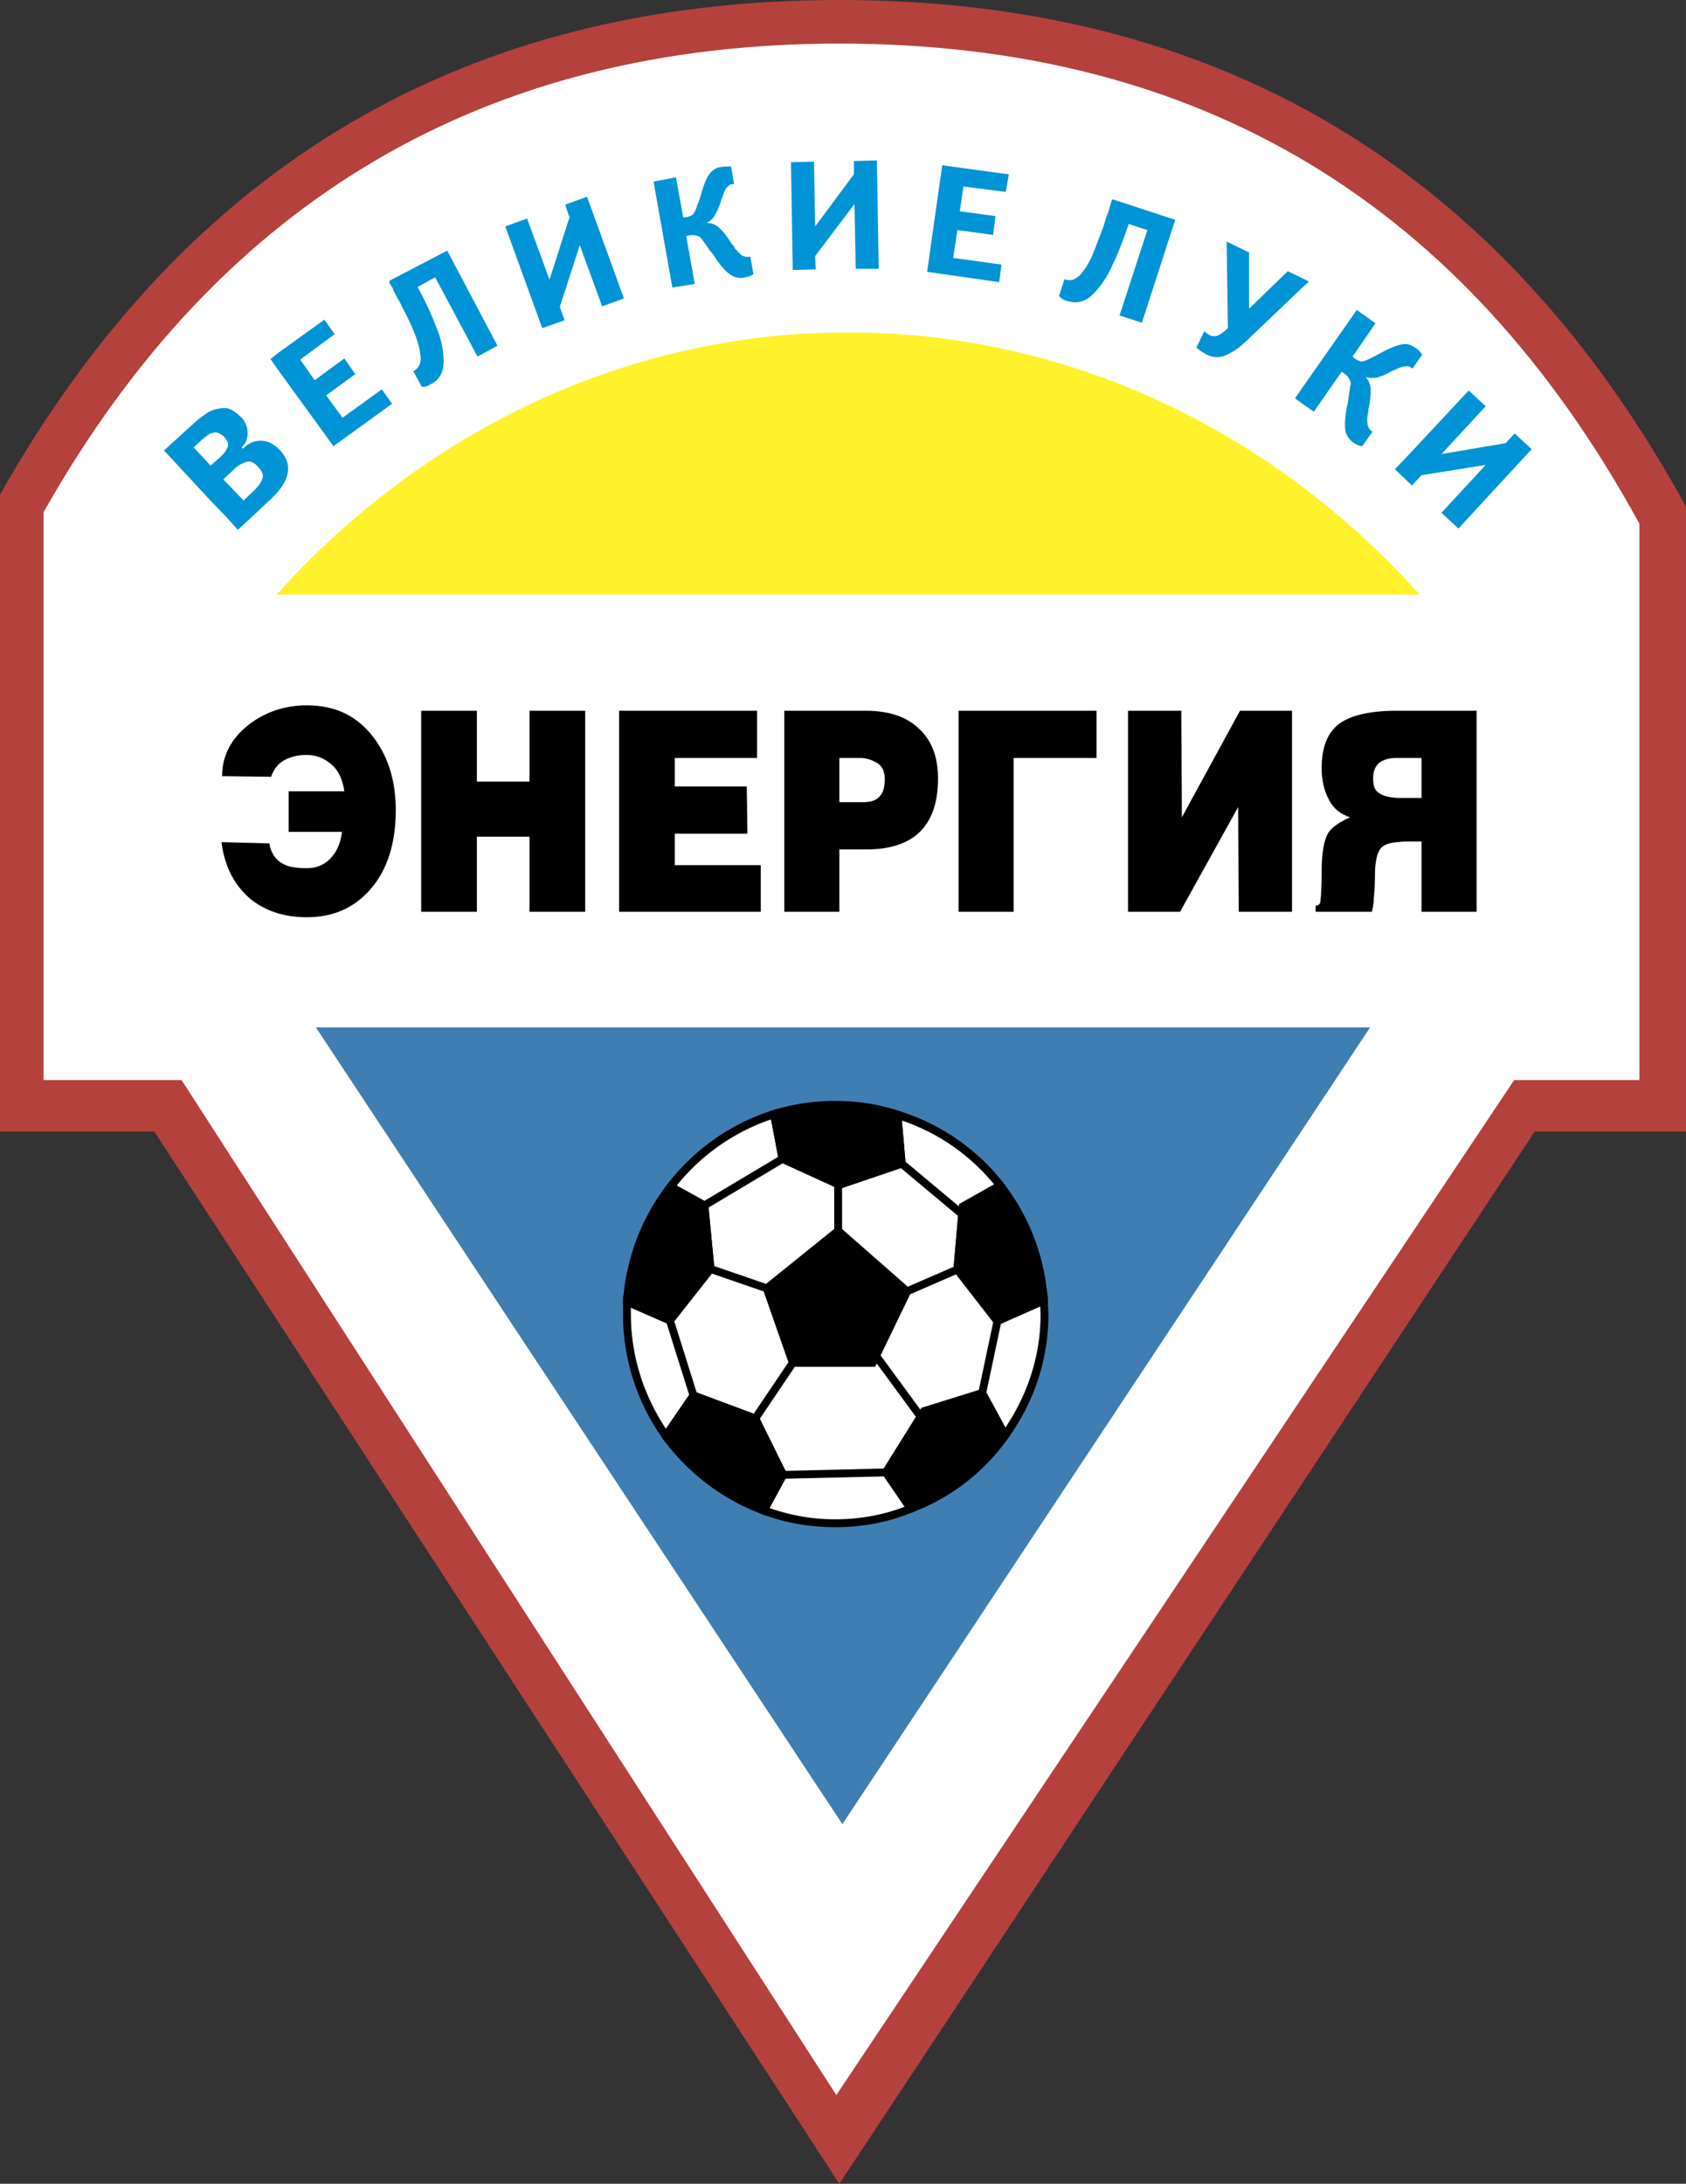
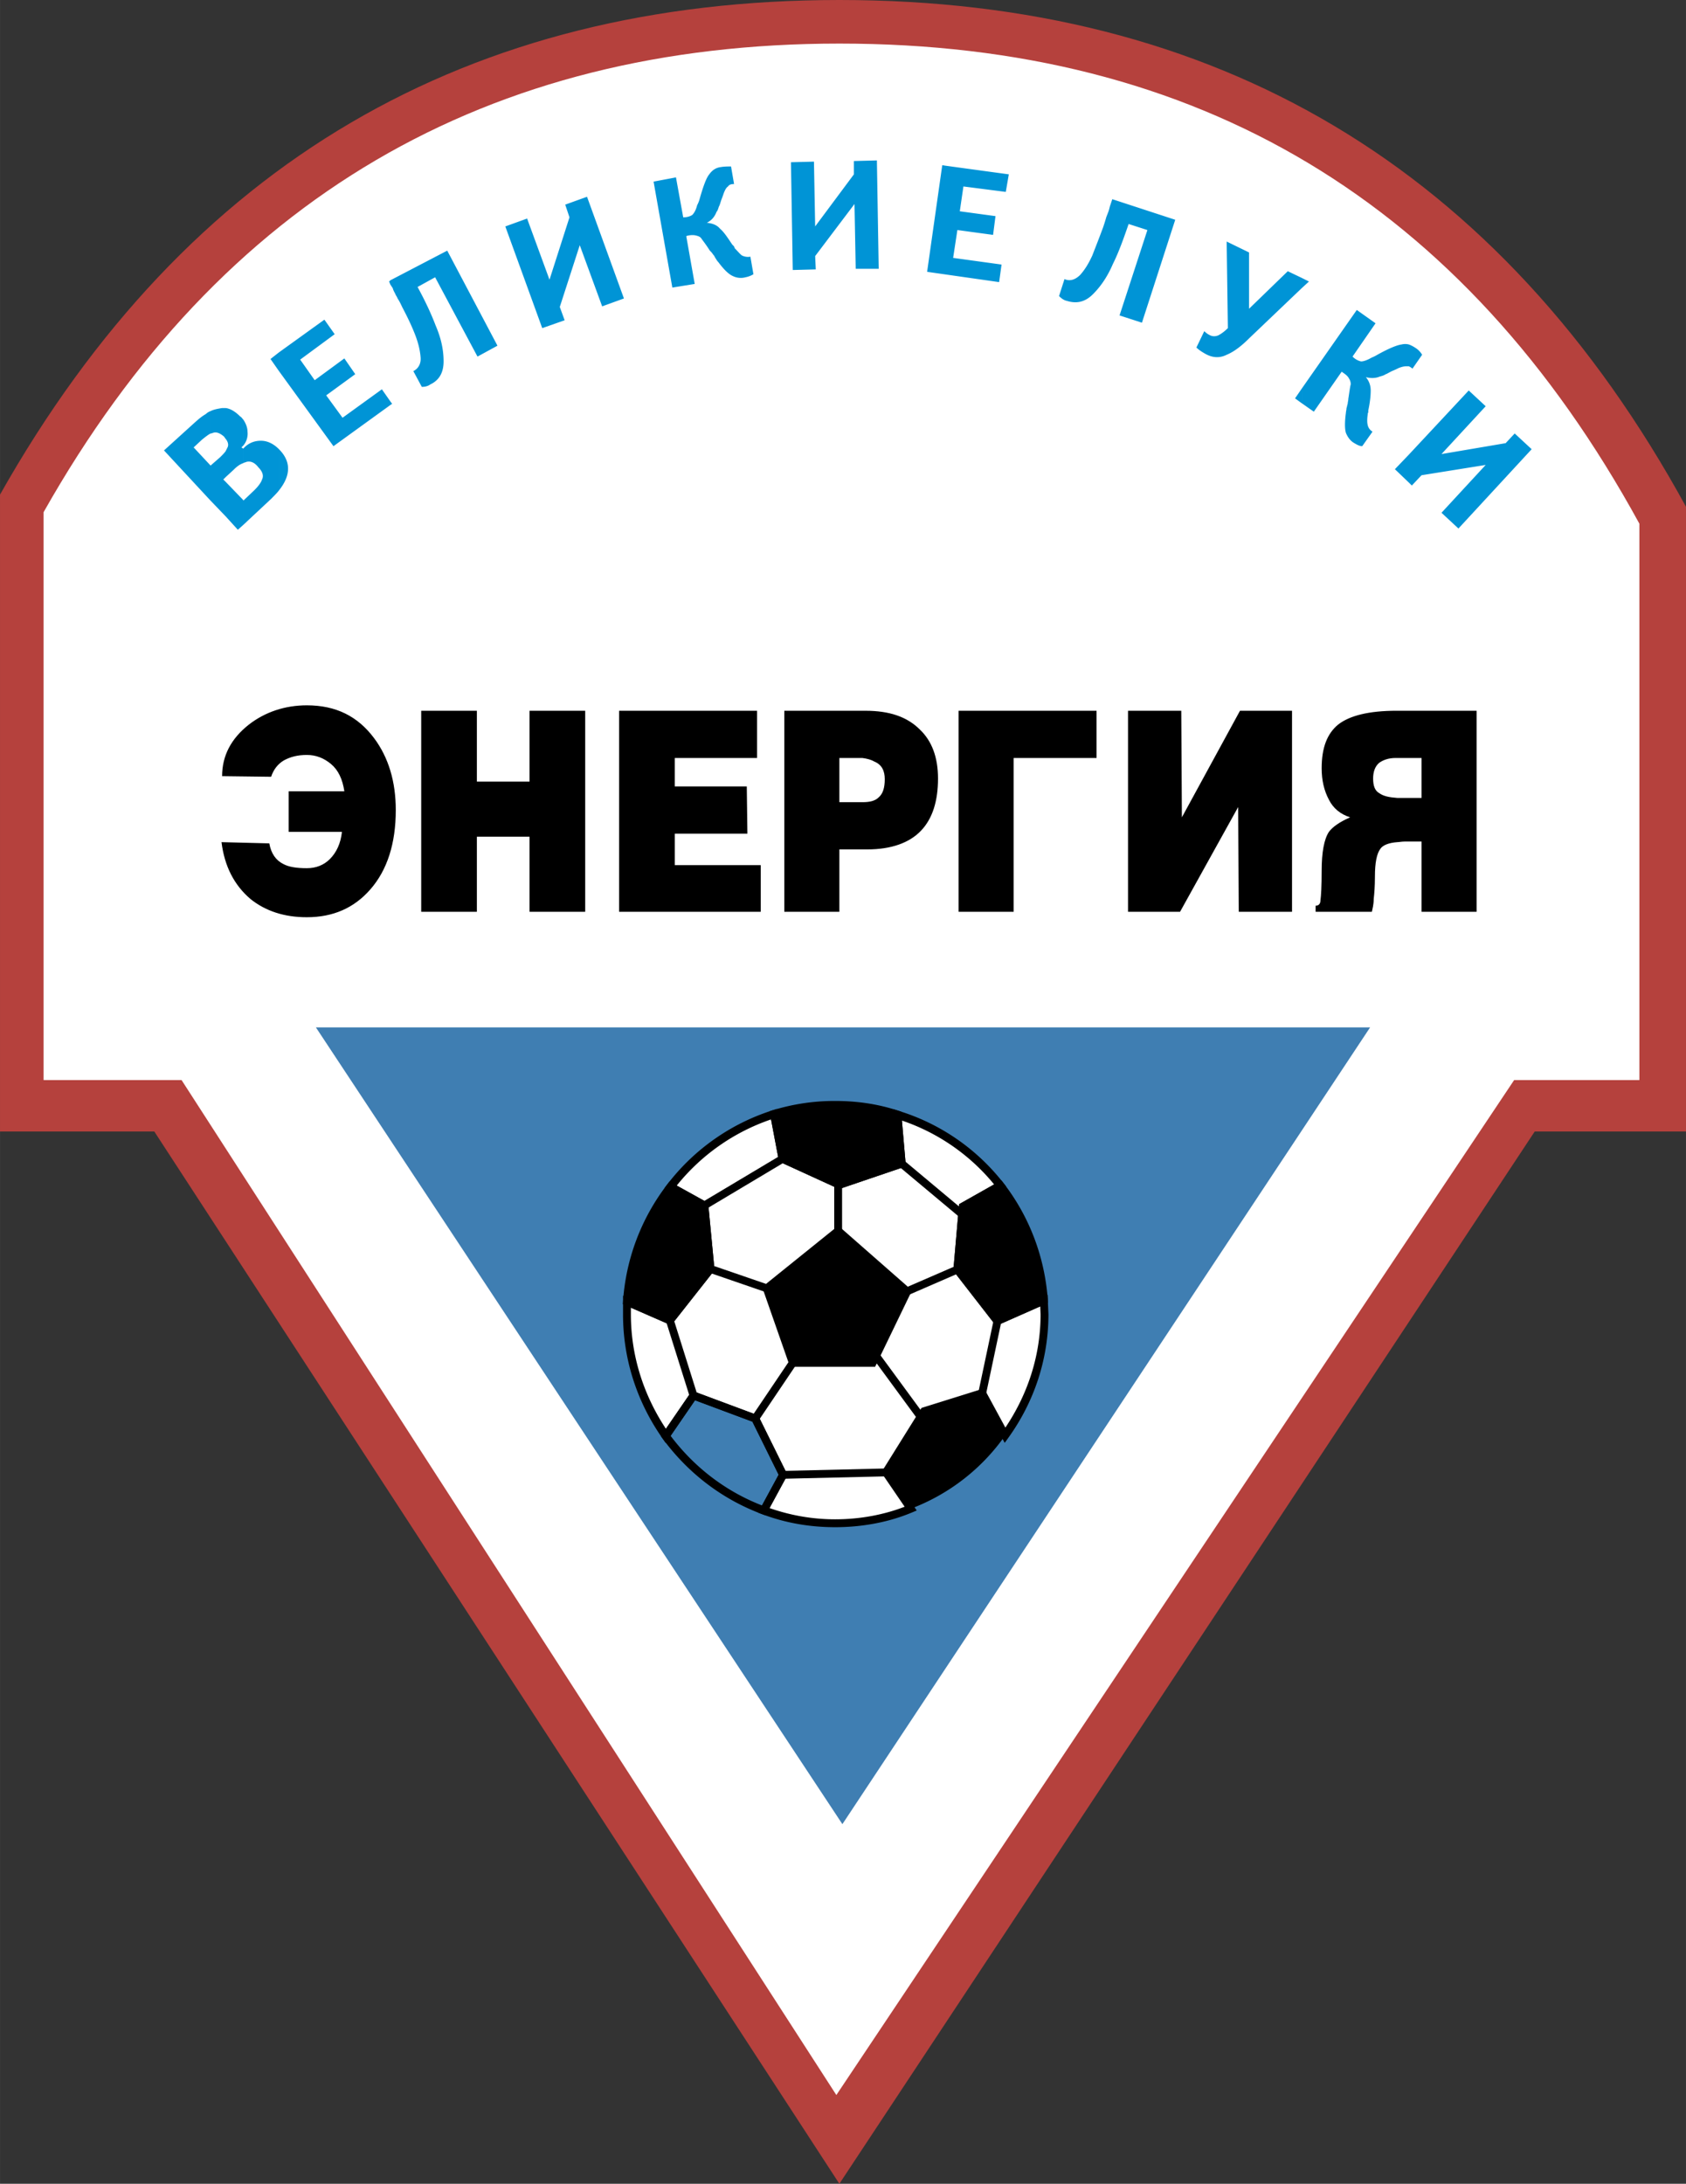
<svg xmlns="http://www.w3.org/2000/svg" width="1931" height="2500" viewBox="0 0 164.827 213.399">
  <rect x="0" y="0" width="164.827" height="213.399" fill="#333333" stroke="none" />
  <path d="M164.827 110.574V49.519C146.664 16.329 118.917 0 82.058 0 45.792 0 18.34 15.855 0 48.335v62.239h15.086l66.972 102.825 67.979-102.825h14.79z" fill="#b5413d" />
  <path d="M160.271 105.545v-54.37C143.055 19.701 117.142 4.259 82.058 4.259c-34.374 0-60.464 15.087-77.798 45.792v55.494h13.489l64.014 99.183 66.263-99.183h12.245z" fill="#fff" />
  <path fill="#3f7eb2" d="M82.354 178.257l51.59-77.859H30.883z" />
-   <path d="M138.795 58.098C124.596 42.301 104.777 32.48 82.886 32.48c-21.831 0-41.65 9.821-55.849 25.618h111.758z" fill="#fff22d" />
  <path d="M136.606 82.295v-4.319h2.366v-3.905h-2.366v-4.615h7.75v19.643h-5.384v-6.863h-1.656c-.296 0-.533.059-.71.059zm0-12.839v4.615h-.178c-.65 0-1.182.177-1.597.474-.414.354-.591.887-.591 1.538 0 .71.177 1.183.591 1.419.415.296.947.414 1.775.474v4.319c-.829.059-1.42.296-1.657.65-.355.474-.533 1.361-.533 2.722 0 .946-.059 1.656-.118 2.189 0 .532-.119.946-.178 1.243h-5.502v-.592c.296 0 .474-.178.474-.533.059-.414.118-1.361.118-2.899 0-1.775.237-3.076.71-3.787.355-.473 1.006-.947 2.071-1.42-.946-.295-1.656-.887-2.071-1.716-.473-.888-.71-1.893-.71-3.077 0-2.011.533-3.372 1.598-4.259 1.125-.888 3.018-1.361 5.739-1.361h.059v.001zM84.307 83.005V78.39c.709 0 1.242-.118 1.597-.474.414-.354.592-.946.592-1.774s-.296-1.42-1.006-1.716c-.295-.178-.709-.295-1.183-.355v-4.615h.295c2.366 0 4.083.593 5.325 1.835 1.183 1.124 1.775 2.721 1.775 4.792 0 2.189-.533 3.905-1.657 5.087-1.124 1.184-2.898 1.834-5.265 1.834h-.473v.001zm14.79 6.094h-5.384V69.456h13.489v4.615h-8.104v15.028h-.001zm16.447-9.23l5.68-10.413h5.088v19.643h-5.207l-.059-10.235-5.68 10.235h-5.088V69.456h5.206l.06 10.413zm-87.323-2.544h5.443c-.178-1.183-.592-2.07-1.301-2.663-.71-.591-1.479-.887-2.367-.887s-1.598.178-2.249.533c-.591.354-1.005.887-1.242 1.598l-4.792-.06c0-2.012.887-3.668 2.603-5.029 1.597-1.242 3.549-1.893 5.68-1.893 2.84 0 4.969 1.065 6.566 3.195 1.42 1.893 2.13 4.26 2.13 7.041 0 3.254-.829 5.857-2.485 7.75-1.598 1.834-3.668 2.722-6.211 2.722-2.189 0-4.023-.593-5.502-1.775-1.598-1.361-2.544-3.195-2.84-5.562l4.673.119c.178 1.005.651 1.656 1.361 2.012.533.295 1.302.414 2.308.414.887 0 1.656-.296 2.248-.888.651-.651 1.065-1.538 1.184-2.663h-5.206v-3.964h-.001zm56.086-7.869v4.615h-2.248v4.319h2.249v4.615h-2.249v6.094h-5.384V69.456h7.632zM46.62 89.099h-5.443V69.456h5.443v6.923h5.148v-6.923h5.442v19.643h-5.442v-7.336H46.62v7.336zm27.748 0H60.523V69.456h13.489v4.615h-8.046v2.78h7.041l.06 4.615h-7.1v3.076h8.402v4.557z" />
  <path d="M137.73 47.152V44.43l5.857-6.271 1.657 1.538-4.32 4.674 6.272-1.065.886-.947 1.657 1.538-7.158 7.75-1.657-1.539 4.32-4.674-6.272 1.006-.946 1.006-.296-.294zm0-11.359v-2.13c.177.06.414.178.591.296.296.177.533.414.71.709l-.947 1.361c-.117-.117-.235-.176-.354-.236zm0-2.13v2.13h-.236c-.237 0-.474.06-.769.177-.118.06-.355.178-.65.296-.356.177-.533.296-.593.296-.177.118-.354.177-.591.235-.414.179-.887.179-1.361.06.355.414.474.887.474 1.302 0 .473-.059 1.124-.237 1.952v.177c-.059.119-.059.178-.059.237-.06.414-.06.77 0 1.006a.988.988 0 0 0 .473.65l-1.006 1.42c-.236 0-.473-.118-.768-.295-.415-.236-.651-.592-.829-1.006-.118-.414-.118-1.065 0-1.952 0-.118.059-.295.059-.474.06-.118.06-.295.119-.414 0-.177.058-.295.058-.474.119-.769.178-1.242.237-1.419a1 1 0 0 0-.177-.591c-.118-.237-.354-.414-.71-.651l-2.721 3.905-1.184-.829v-1.42l5.384-7.691 1.834 1.302-2.249 3.254c.296.296.592.415.829.474.236 0 .591-.118 1.005-.355.118-.059.296-.119.591-.296 1.065-.591 1.894-.946 2.367-1.006.237-.059.474-.059.71 0zm0 10.768v2.722l-1.361-1.302 1.361-1.42zm-10.472-16.27v-1.006l.71.355-.71.651zm0-1.006v1.006l-5.087 4.852c-.829.828-1.539 1.361-2.249 1.656-.71.355-1.42.296-2.13-.118-.414-.237-.651-.415-.828-.592l.769-1.598c.177.177.354.296.473.354.295.178.591.178.888.06.237-.118.591-.355.946-.71l-.118-8.46 2.189 1.065v5.502l3.786-3.668 1.361.651zm0 10.827v1.42l-.651-.474.651-.946zM38.16 39.58v-.355l.177.237-.177.118zm0-11.774v-.414l5.562-2.899 4.91 9.288-1.952 1.065-4.142-7.75-1.716.947c.71 1.302 1.302 2.544 1.775 3.786.532 1.243.769 2.366.769 3.491 0 1.064-.414 1.834-1.302 2.248-.236.177-.532.237-.828.237l-.828-1.539c.474-.237.769-.71.709-1.361-.059-.71-.235-1.42-.532-2.189-.296-.769-.71-1.656-1.242-2.662-.119-.236-.237-.532-.474-.887-.06-.178-.177-.296-.237-.473-.059-.119-.177-.296-.237-.533l-.235-.355zm15.56-.473l1.953-6.094-.415-1.242 2.13-.77 3.609 9.94-2.13.769-2.189-5.975-1.952 6.035.473 1.301-2.189.769-3.61-9.939 2.13-.77 2.19 5.976zm12.009.769l-1.834-10.354 2.189-.414.709 3.905c.415 0 .71-.118.888-.237.178-.177.355-.473.473-.947.06-.118.178-.354.237-.591.355-1.242.65-2.071.947-2.426.295-.414.651-.651 1.125-.709.354-.06.651-.06 1.005-.06l.296 1.715c-.296 0-.473.06-.592.237-.178.118-.295.354-.414.65-.06.178-.118.354-.237.651-.118.355-.177.591-.237.651-.059.177-.118.414-.237.532-.178.473-.473.829-.946 1.065.591.059 1.005.236 1.301.591.355.295.71.828 1.183 1.538 0 0 .059.06.119.118.059.06.118.178.118.237.296.296.533.591.71.71.236.118.533.178.828.118l.296 1.716a2.315 2.315 0 0 1-.77.296 1.75 1.75 0 0 1-1.242-.118c-.414-.178-.887-.65-1.419-1.361-.119-.119-.178-.237-.296-.414-.06-.119-.118-.237-.237-.355-.06-.118-.177-.236-.296-.354-.414-.651-.709-1.005-.828-1.184-.118-.177-.295-.235-.532-.295s-.592-.06-.947.06l.828 4.673-2.188.356zm13.963-5.976l3.787-5.088v-1.302l2.248-.059.177 10.59h-2.248l-.119-6.331-3.845 5.088.059 1.302-2.249.059-.177-10.531 2.249-.059.118 6.331zm18.636-3.372l-4.142-.532-.354 2.425 3.49.474-.236 1.833-3.491-.474-.414 2.722 4.733.651-.237 1.716-7.04-1.006 1.479-10.413 6.508.888-.296 1.716zm13.844 3.727l-1.834-.591c-.473 1.361-.947 2.722-1.538 3.904-.532 1.242-1.183 2.189-1.952 2.958-.77.77-1.598.947-2.544.651-.296-.058-.533-.236-.77-.472l.533-1.657c.532.237 1.065.06 1.538-.414.473-.532.828-1.125 1.183-1.893.296-.769.651-1.657 1.065-2.78.059-.178.178-.533.295-.947.06-.177.119-.296.178-.473.06-.118.119-.354.177-.591l.237-.71 6.153 2.011-3.254 10.058-2.189-.71 2.722-8.344zM27.273 43.898c1.184 1.183 1.184 2.544 0 4.023v-4.023zM38.16 27.392v.414l-.118-.296.118-.118zm0 11.832v.355l-5.561 4.023-5.325-7.336v-1.834l4.438-3.194 1.006 1.42-3.372 2.484 1.419 2.012 2.899-2.129 1.065 1.539-2.84 2.07 1.598 2.189 3.846-2.78.827 1.181zm-14.377 1.775c.236.355.414.77.414 1.184a1.792 1.792 0 0 1-.414 1.36v-2.544zm0 2.84v1.42c.059-.059.177-.059.296-.119.414-.118.828.06 1.183.533.414.414.533.828.355 1.183-.119.355-.414.71-.77 1.065l-1.064 1.006v-.059 2.426l2.722-2.544c.295-.296.591-.592.769-.829v-4.023c-.532-.533-1.124-.828-1.775-.828s-1.243.237-1.716.769zm3.49-9.407v1.834l-.828-1.184.828-.65zm-4.022 17.336l-1.184-1.302v-3.373l1.716 1.775v2.426l-.532.474zm-1.184-11.893c.473.06.947.356 1.42.829.118.059.177.177.295.295v2.544l-.178.178.178.118v1.42c-.355.118-.651.355-.946.651l-.77.709v-2.544l.177-.354c.119-.236.06-.533-.177-.829v-3.017zm0 10.591l-1.479-1.539v-3.432l.947-.828c.236-.237.414-.415.532-.592v2.544l-.237.237.237.236v3.374zm-1.479-10.295c.355-.177.769-.236 1.125-.296h.354v3.017c-.06-.059-.118-.177-.177-.236-.414-.355-.77-.474-1.065-.355-.06 0-.119.06-.237.06v-2.19zm0 8.756l-4.556-4.911 2.544-2.307c.533-.474 1.006-.947 1.538-1.242.119-.119.296-.236.474-.296v2.189c-.237.118-.533.354-.829.591l-.828.77 1.657 1.774v3.432z" fill="#0094d6" />
  <path d="M93.595 124.063l.533-6.153 3.668-2.07a20.386 20.386 0 0 0-10.058-6.922l.414 4.792-6.094 2.07-5.561-2.543-.828-4.378a20.604 20.604 0 0 0-10.117 7.099l3.313 1.834.591 6.212-3.964 5.029-4.201-1.833v1.242c0 4.438 1.42 8.52 3.787 11.891l2.722-3.964 6.034 2.249 2.722 5.502-1.894 3.491c2.189.828 4.556 1.242 6.981 1.242 2.603 0 5.147-.473 7.395-1.419l-2.425-3.55 3.727-5.976 5.68-1.774 2.249 4.142c2.425-3.373 3.846-7.455 3.846-11.833 0-.474-.06-.888-.06-1.361l-4.555 2.012-3.905-5.031z" fill="#fff" />
  <path d="M75.552 108.492a20.954 20.954 0 0 0-10.305 7.232l-.272.354 3.527 1.953.557 5.856-3.685 4.675-4.466-1.95v1.83c0 4.329 1.333 8.518 3.855 12.112l.318.454 2.865-4.173 5.611 2.091 2.565 5.187-2.009 3.702.412.156c2.222.841 4.617 1.267 7.117 1.267 2.682 0 5.291-.5 7.544-1.45l.435-.183-2.55-3.731 3.519-5.642 5.242-1.637 2.39 4.402.357-.498c2.563-3.564 3.918-7.733 3.918-12.057l-.084-1.923-.516.21-4.28 1.89-3.628-4.672c.023-.276.47-5.433.503-5.801l3.88-2.19-.276-.352a20.695 20.695 0 0 0-10.248-7.053l-.545-.168.438 5.061-5.664 1.925c-.254-.118-4.911-2.247-5.24-2.398l-.873-4.609-.412.13zm-.175.898l.779 4.114 5.881 2.689 6.523-2.216-.387-4.476a19.89 19.89 0 0 1 9.013 6.24l-3.426 1.933-.563 6.506 4.182 5.385 4.316-1.906.034.782c0 3.95-1.211 7.75-3.441 11.063l-2.081-3.833-6.118 1.912-3.936 6.31 2.287 3.346c-2.058.795-4.389 1.229-6.797 1.229-2.25 0-4.397-.393-6.413-1.099l1.758-3.242-2.877-5.818-6.459-2.406-2.552 3.718c-2.221-3.356-3.424-7.199-3.424-11.18v-.655l3.935 1.717 4.243-5.383-.626-6.567-3.069-1.7a20.17 20.17 0 0 1 9.218-6.463z" />
  <path d="M69.457 124.004l-.591-6.212-3.313-1.834c-2.426 3.136-3.964 6.981-4.26 11.242l4.201 1.833 3.963-5.029z" />
  <path d="M65.248 115.723a21.02 21.02 0 0 0-4.339 11.45l-.019.271 4.722 2.061 4.243-5.383-.626-6.567-3.779-2.092-.202.26zm.427.743l2.827 1.564.557 5.856-3.685 4.675c-.444-.194-3.225-1.407-3.661-1.599a20.245 20.245 0 0 1 3.962-10.496zM94.128 117.911l-.533 6.153 3.905 5.029 4.555-2.012c-.296-4.199-1.833-8.105-4.259-11.24l-3.668 2.07z" />
  <path d="M97.606 115.505l-3.844 2.17-.563 6.506 4.182 5.385 5.078-2.243-.02-.269c-.296-4.204-1.796-8.164-4.339-11.449l-.204-.263-.29.163zm.068.846a20.25 20.25 0 0 1 3.96 10.496l-4.015 1.772-3.628-4.672c.023-.276.47-5.433.503-5.801l3.18-1.795zM90.341 137.907l-3.727 5.976 2.425 3.55a19.837 19.837 0 0 0 9.23-7.158l-2.249-4.142-5.679 1.774z" />
-   <path d="M95.906 135.766l-5.816 1.817-3.936 6.31 2.737 4.006.283-.105a20.109 20.109 0 0 0 9.409-7.298l.137-.195-2.513-4.629-.301.094zm-.072.829l1.975 3.637a19.335 19.335 0 0 1-8.635 6.717l-2.101-3.075 3.519-5.642 5.242-1.637zM73.834 138.618l-6.034-2.249-2.722 3.964c2.426 3.313 5.739 5.857 9.584 7.278l1.894-3.491-2.722-5.502z" />
  <path d="M67.483 136.152l-2.876 4.188.161.22c2.498 3.413 5.874 5.975 9.761 7.412l.313.115 2.146-3.958-2.877-5.818-6.459-2.406-.169.247zm.464.682l5.611 2.091 2.565 5.187-1.628 3.001c-3.533-1.372-6.61-3.711-8.935-6.804.274-.397 2.108-3.068 2.387-3.475zM82.058 115.781l6.094-2.07-.414-4.792c-1.953-.651-3.964-.947-6.094-.947a20 20 0 0 0-5.975.887l.828 4.378 5.561 2.544z" />
  <path d="M75.554 108.492l-.326.102.928 4.91 5.881 2.689 6.523-2.216-.462-5.345-.239-.08c-1.952-.65-3.985-.966-6.216-.966a20.417 20.417 0 0 0-6.089.906zm6.09-.137c2.058 0 3.933.297 5.734.87l.364 4.217-5.664 1.925c-.254-.118-4.911-2.247-5.24-2.398l-.723-3.82a19.689 19.689 0 0 1 5.529-.794zM81.94 120.277l-6.981 5.621 2.543 7.276h7.81l3.373-6.981-6.745-5.916z" />
  <path d="M81.699 119.978l-7.192 5.792 2.724 7.79h8.323l3.605-7.462-7.208-6.323-.252.203zm.231.801l6.282 5.51-3.141 6.5h-7.295l-2.365-6.763 6.519-5.247zM65.493 129.033l2.307 7.336-2.307-7.336zM67.429 136.482l-2.308-7.336.734-.23 2.307 7.335zM76.497 113.237l-7.632 4.555 7.632-4.555zM69.068 118.123l-.394-.66 7.632-4.555.394.66zM88.152 113.71l6.153 5.147-6.153-5.147zM94.063 119.157l-6.152-5.146.494-.59 6.152 5.146zM97.5 129.093l-1.479 7.04 1.479-7.04zM96.4 136.215l-.752-.16 1.489-7.037.752.159zM86.614 143.883l-10.057.237 10.057-.237zM76.562 144.506l-.018-.768L86.6 143.5l.018.769zM85.312 132.05l4.733 6.45-4.733-6.45z" />
  <path d="M89.736 138.721l-4.733-6.448.62-.455 4.733 6.449zM88.685 126.193l4.91-2.13-4.91 2.13zM88.838 126.538l-.306-.706 4.91-2.13.306.705zM81.94 120.277v-5.028 5.028zM81.556 115.249h.768v5.028h-.768zM74.959 125.898l-5.502-1.894 5.502 1.894zM74.836 126.258l-5.504-1.894.25-.726 5.504 1.893zM77.502 133.174l-3.668 5.444 3.668-5.444zM74.149 138.836l-.638-.43 3.67-5.442.638.43z" />
</svg>